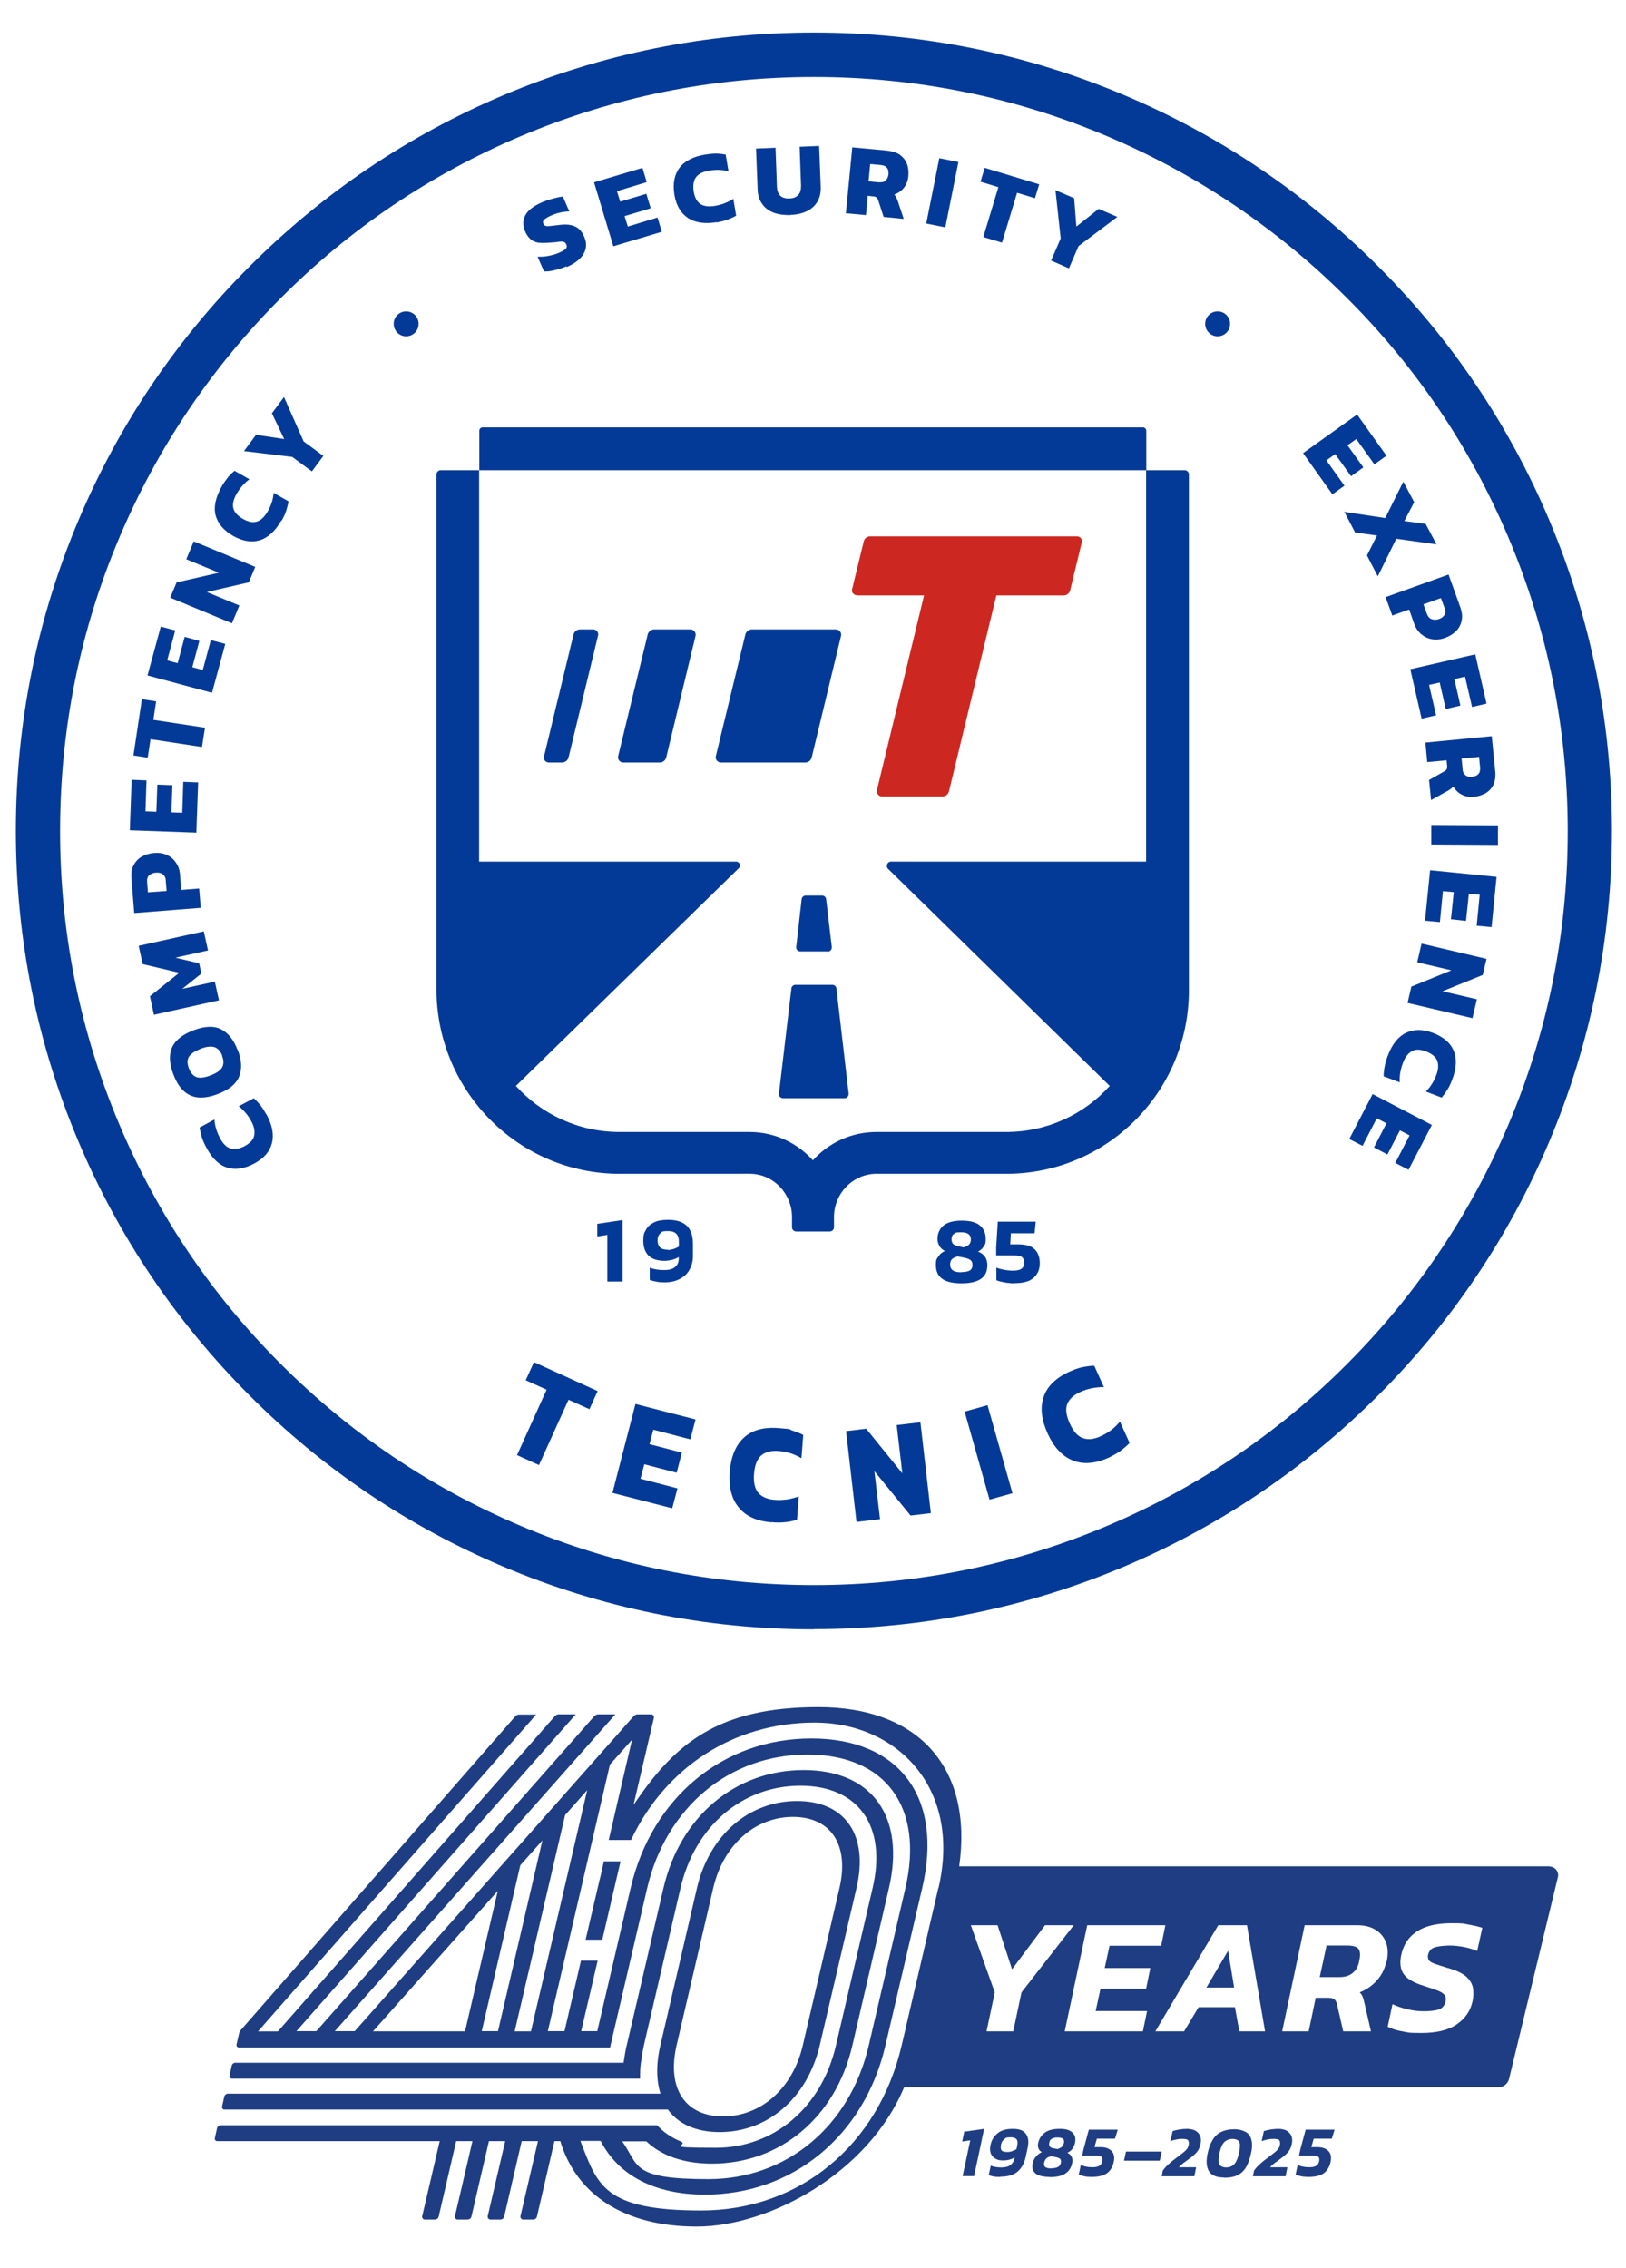
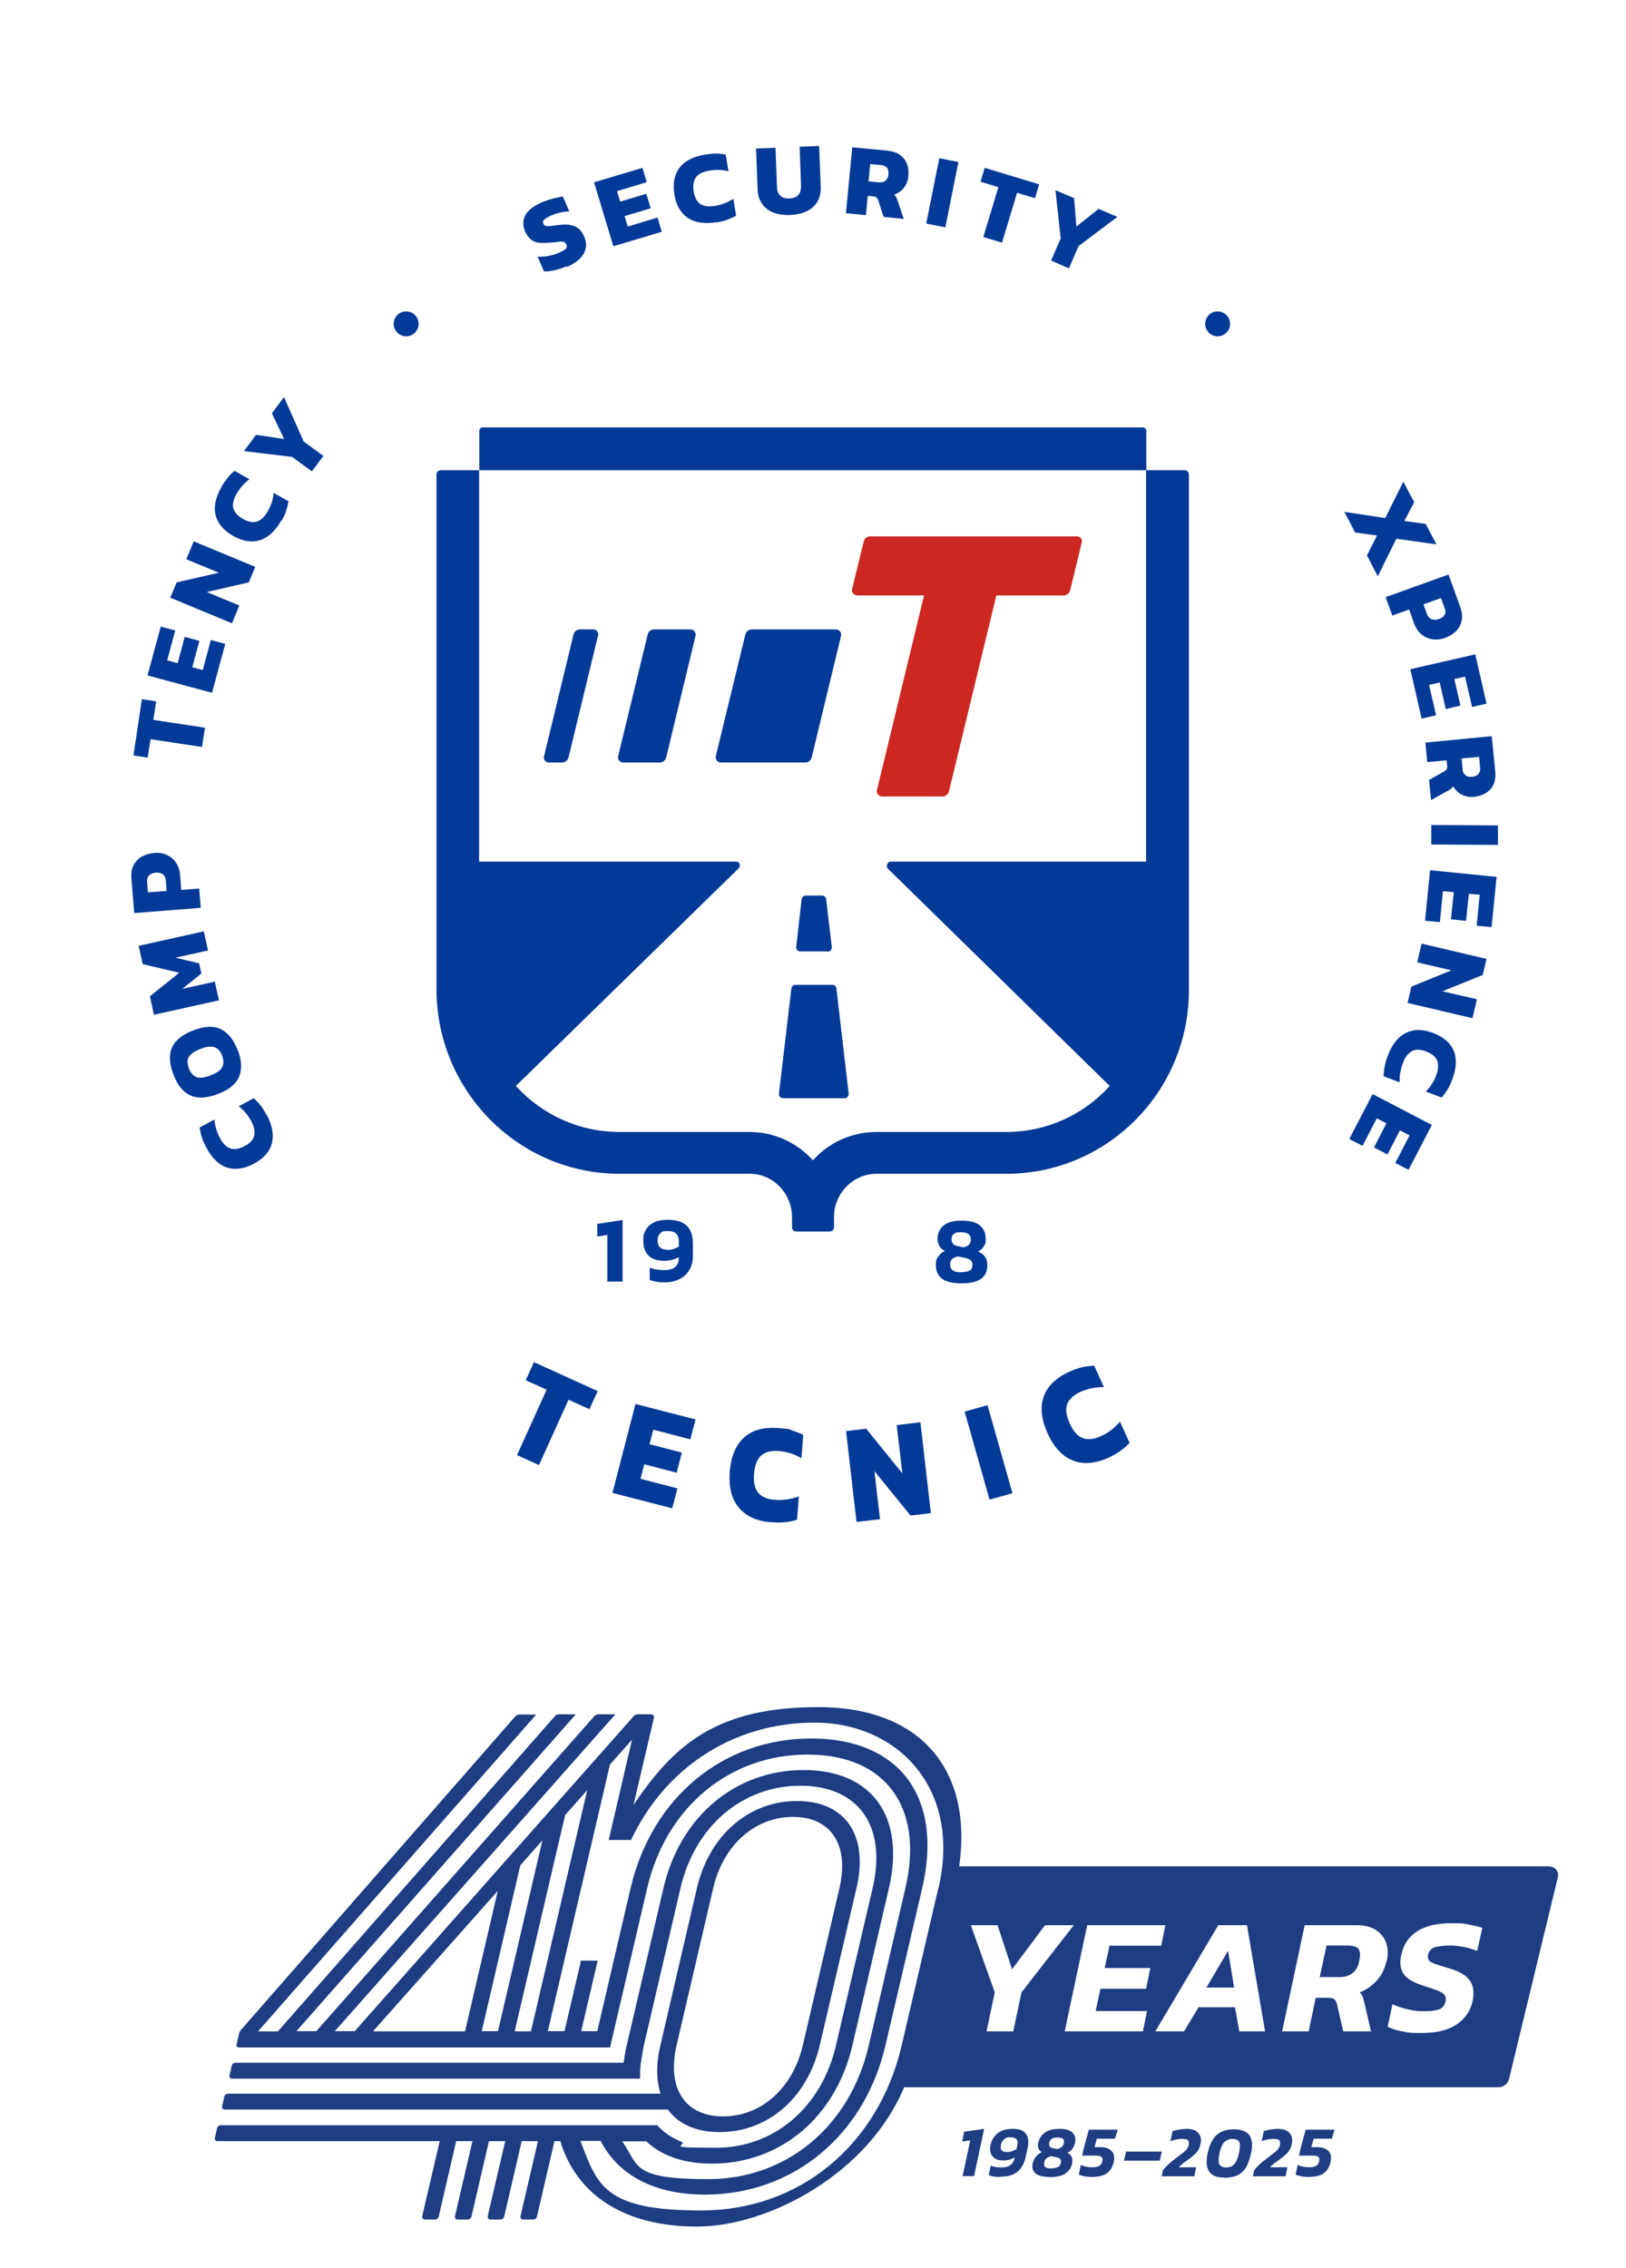
<svg xmlns="http://www.w3.org/2000/svg" id="Calque_1" version="1.1" viewBox="0 0 809.1 1128.3">
  <defs>
    <style>
      .st0 {
        fill: none;
      }

      .st1 {
        fill: #cc2821;
      }

      .st2 {
        fill: #043a97;
      }

      .st3 {
        fill: #1e3d83;
      }
    </style>
  </defs>
  <rect class="st0" x="-62.8" y="-58" width="935.4" height="948.5" />
  <g id="Calque_11" data-name="Calque_1">
    <g>
      <path class="st2" d="M132.7,554.5c2.8,5.3,3.7,10,2.6,14.2-1.1,4.2-4,7.5-8.8,10.1-4.9,2.6-9.4,3.3-13.5,2s-7.6-4.7-10.4-10.1c-1-1.8-1.7-3.5-2.2-5.1s-.8-3.1-1.1-4.7l7.4-4c.2,3.2,1.2,6.3,2.8,9.3,1.5,2.8,3.2,4.5,5.2,5.1,2,.7,4.3.2,7.1-1.2,2.7-1.5,4.3-3.2,4.7-5.3.4-2,0-4.4-1.5-7.1-.8-1.5-1.7-2.8-2.7-4s-2.2-2.4-3.5-3.4l7.5-4c1.2,1.1,2.2,2.2,3.3,3.5,1,1.3,2,2.9,3,4.7h0Z" />
      <path class="st2" d="M118.3,522.3c2,5.1,2.2,9.5.7,13.2s-5,6.6-10.6,8.7c-3.9,1.5-7.2,2-10,1.7s-5.2-1.5-7.2-3.4-3.6-4.6-4.9-8-1.9-6.5-1.7-9.3c.2-2.8,1.2-5.2,3.1-7.3s4.8-3.9,8.6-5.4c5.6-2.1,10.1-2.3,13.7-.5,3.5,1.8,6.3,5.2,8.2,10.3h.1ZM110.6,525.2c-.9-2.3-2.2-3.7-3.9-4.3-1.7-.5-4-.3-6.8.8-3,1.2-5,2.5-5.9,4s-.9,3.4,0,5.8c.9,2.3,2.2,3.7,3.8,4.3,1.7.6,4,.3,7.1-.9,2.9-1.1,4.7-2.4,5.6-3.9s.9-3.5,0-5.8h.1Z" />
      <path class="st2" d="M109,497.6l-32.4,7.2-2-9.2,14.6-11.7-18.2-4.3-2-9.1,32.4-7.2,2.1,9.5-16.2,3.6,11.8,2.8,1.1,5.1-9.5,7.6,16.2-3.6,2.1,9.5v-.2Z" />
      <path class="st2" d="M99.9,451.6l-33.1,2.6-1.4-17c-.2-2.7,0-5,1.1-6.8.9-1.8,2.3-3.3,4.1-4.3,1.8-1,3.8-1.6,6.1-1.8,2.3-.2,4.4.1,6.3,1,1.9.8,3.4,2.1,4.6,3.9,1.2,1.7,1.9,3.8,2,6.3l.6,7.2,8.9-.7.8,9.7h0ZM82.9,443.2l-.4-5c0-1.5-.6-2.6-1.5-3.3-.9-.7-2.1-.9-3.4-.8-1.5.1-2.6.6-3.4,1.3-.8.8-1.1,1.8-1,3.3l.4,5.2,9.4-.7h0Z" />
-       <path class="st2" d="M97.7,414.2l-33.1-1.2.9-25.1,7.4.3-.5,15.4,5.4.2.5-13.5,7.5.3-.5,13.5,5.4.2.5-15.4,7.4.3-.9,25.1h0Z" />
      <path class="st2" d="M100.6,371.6l-25.7-3.9-1.4,9.2-7.1-1.1,4.2-28,7.1,1.1-1.4,9.2,25.7,3.9-1.5,9.6h.1Z" />
      <path class="st2" d="M105.4,344.6l-32-8.6,6.6-24.3,7.2,1.9-4,14.9,5.2,1.4,3.5-13.1,7.3,2-3.5,13.1,5.2,1.4,4-14.9,7.2,1.9-6.6,24.3h0Z" />
      <path class="st2" d="M115.3,310l-30.6-12.7,3.2-7.6,21-4.8-16.2-6.7,3.7-8.9,30.6,12.7-3.2,7.7-20.9,4.8,16.2,6.7-3.7,8.9h0Z" />
      <path class="st2" d="M140,258.9c-3,5.2-6.5,8.5-10.6,9.8s-8.5.6-13.2-2c-4.8-2.7-7.8-6.2-8.9-10.3-1.1-4.2,0-8.9,2.9-14.2,1-1.8,2.1-3.3,3.1-4.6,1.1-1.3,2.2-2.4,3.4-3.4l7.4,4.2c-2.6,1.9-4.7,4.4-6.4,7.3-1.5,2.7-2.1,5.1-1.6,7.1s2.1,3.8,4.9,5.4c2.7,1.5,5,1.9,7,1.2,2-.7,3.7-2.4,5.2-5,.8-1.4,1.5-2.9,2-4.4s.8-3.1,1-4.8l7.4,4.2c-.3,1.5-.7,3.1-1.2,4.7-.5,1.6-1.3,3.2-2.3,5v-.2Z" />
      <path class="st2" d="M155.2,234.5l-9.8-7.2-24-2.9,6-8.1,14,2.1-6.1-12.8,6-8.1,9.8,22.1,9.8,7.2-5.8,7.8h.1Z" />
      <path class="st2" d="M282,132.4c-2,.9-4.1,1.6-6,2-2,.5-3.7.7-5.3.6l-3.2-7.3c1.7,0,3.5,0,5.4-.4s3.6-.8,5.1-1.5c1.6-.7,2.7-1.3,3.4-1.9.7-.6.8-1.4.4-2.3-.3-.7-.7-1.1-1.4-1.3-.6-.2-1.5-.2-2.6,0s-2.5.3-4.3.4c-2.3.2-4.3.2-5.8,0-1.5-.3-2.8-.9-3.8-1.8s-1.9-2.2-2.6-3.8c-1.3-3-1.2-5.7.2-8.2,1.4-2.5,4.3-4.6,8.5-6.4,1.7-.7,3.5-1.3,5.4-1.8s3.5-.8,4.7-.9l3.2,7.4c-1.7,0-3.3.2-4.8.6-1.5.3-2.8.8-4,1.3-1.4.6-2.5,1.2-3.4,1.9-.9.6-1.1,1.4-.7,2.3.3.8,1,1.2,2,1.2s2.7-.2,5.1-.5c2.8-.4,5-.4,6.7,0s3.1,1.1,4.1,2.1,1.9,2.3,2.5,3.9c1.2,2.8,1.1,5.5-.3,8.1s-4.3,4.9-8.6,6.8v-.4Z" />
      <path class="st2" d="M305.2,122.5l-9.6-31.8,24.1-7.2,2.1,7.1-14.8,4.5,1.6,5.2,13-3.9,2.2,7.2-13,3.9,1.6,5.2,14.8-4.5,2.1,7.1-24.1,7.2h0Z" />
      <path class="st2" d="M356.7,110.5c-5.9,1-10.7.3-14.3-2-3.6-2.4-5.9-6.2-6.8-11.5-.9-5.5-.1-9.9,2.4-13.4,2.5-3.4,6.8-5.7,12.8-6.7,2-.3,3.9-.5,5.5-.5s3.2.2,4.8.5l1.4,8.3c-3.1-.8-6.4-.9-9.7-.3-3.1.5-5.2,1.6-6.5,3.3-1.2,1.7-1.6,4-1.1,7.2.5,3,1.7,5.1,3.5,6.2s4.2,1.3,7.2.8c1.6-.3,3.2-.7,4.7-1.3,1.5-.6,2.9-1.3,4.3-2.2l1.4,8.4c-1.4.8-2.8,1.4-4.4,2s-3.4,1-5.4,1.4l.2-.2Z" />
      <path class="st2" d="M393.2,107c-3.1,0-5.8-.3-8.2-1.2-2.4-.9-4.3-2.3-5.7-4.3-1.4-1.9-2.2-4.3-2.3-7.2l-.8-20.4,9.7-.4.7,19.4c.2,4,2.2,6,6.2,5.8,1.9,0,3.4-.6,4.4-1.7,1-1,1.4-2.6,1.4-4.6l-.7-19.4,9.7-.4.8,20.4c.1,2.9-.5,5.3-1.7,7.4-1.2,2-3,3.6-5.3,4.7s-5,1.7-8.1,1.8h-.1Z" />
      <path class="st2" d="M420.9,106.3l3.2-33,17.2,1.6c2.7.3,4.9,1,6.5,2.1,1.6,1.2,2.8,2.7,3.5,4.5s.9,3.9.7,6.2c-.2,2.2-1,4.1-2.2,5.7-1.3,1.6-2.9,2.7-4.8,3.4.3.3.6.7.9,1.2.2.5.5,1.1.8,1.9l3,9-10-1-2.7-8.3c-.2-.6-.5-1.1-.9-1.4s-.9-.5-1.6-.5l-2.7-.3-.9,9.6-9.6-.9-.4.2ZM432.1,90.2l5.1.5c1.4,0,2.5,0,3.4-.8.8-.7,1.3-1.7,1.5-3,.3-2.9-.9-4.5-3.7-4.8l-5.4-.5-.8,8.6h-.1Z" />
      <path class="st2" d="M460.9,111.2l6.5-32.5,9.5,1.9-6.5,32.5-9.5-1.9Z" />
      <path class="st2" d="M489.3,117.9l7.5-24.8-8.9-2.7,2.1-6.9,27.1,8.2-2.1,6.9-8.9-2.7-7.5,24.8-9.3-2.8h0Z" />
      <path class="st2" d="M523,129.7l4.8-11.1-2.6-24,9.3,4,1.1,14.1,11.1-8.8,9.3,4-19.3,14.5-4.8,11.1-8.9-3.9h0Z" />
-       <path class="st2" d="M648.3,225.5l27-19.3,14.6,20.5-6,4.3-9-12.6-4.4,3.1,7.9,11-6.1,4.4-7.9-11-4.4,3.1,9,12.6-6,4.3-14.6-20.5h0Z" />
      <path class="st2" d="M668.7,254.6l20.6,3.1,9-18.1,5.4,10.2-4.9,9.4,10.6,1.4,5.4,10.2-20-2.8-9.2,18.7-5.4-10.4,5-9.9-10.9-1.5-5.4-10.4h-.2Z" />
      <path class="st2" d="M689.6,297l31.2-11.2,5.8,16.1c.9,2.6,1.2,4.8.7,6.9-.4,2-1.4,3.8-2.8,5.2-1.5,1.4-3.2,2.5-5.4,3.3s-4.3,1-6.4.7c-2-.3-3.9-1.2-5.5-2.5-1.6-1.4-2.8-3.2-3.6-5.5l-2.4-6.8-8.4,3-3.3-9.1h.1ZM708.3,300.6l1.7,4.7c.5,1.4,1.3,2.3,2.4,2.7,1.1.4,2.2.4,3.5,0,1.4-.5,2.4-1.2,2.9-2.2.6-.9.6-2.1,0-3.4l-1.8-4.9-8.9,3.2h0Z" />
      <path class="st2" d="M701.8,332.9l32.3-7.4,5.6,24.5-7.2,1.7-3.5-15.1-5.3,1.2,3,13.2-7.3,1.7-3-13.2-5.3,1.2,3.5,15.1-7.2,1.7-5.6-24.5h0Z" />
      <path class="st2" d="M709.3,369.4l33-3.2,1.7,17.2c.3,2.7,0,5-.8,6.8s-2.1,3.2-3.8,4.3c-1.7,1-3.7,1.6-6,1.9-2.2.2-4.2-.2-6-1.1s-3.2-2.3-4.3-4.1c-.3.4-.6.8-1,1.1-.4.3-1,.7-1.7,1.1l-8.3,4.6-1-10,7.6-4.3c.6-.3,1-.7,1.2-1.1s.3-1,.2-1.7l-.3-2.7-9.6.9-.9-9.6h0ZM727.3,377.4l.5,5.1c0,1.4.6,2.5,1.4,3.1.8.7,1.9,1,3.3.8,2.9-.3,4.2-1.8,4-4.5l-.5-5.4-8.6.8h-.1Z" />
      <path class="st2" d="M712.2,410.4l33.2.2v9.7l-33.2-.2v-9.7Z" />
      <path class="st2" d="M711.7,432.9l33,3.3-2.5,25-7.4-.7,1.5-15.4-5.4-.5-1.4,13.5-7.5-.8,1.4-13.5-5.4-.5-1.5,15.4-7.4-.7,2.5-25h.1Z" />
      <path class="st2" d="M707.4,469.4l32.3,7.6-1.9,8-20,8.1,17.1,4-2.2,9.4-32.3-7.6,1.9-8.1,19.9-8.1-17-4,2.2-9.4h0Z" />
      <path class="st2" d="M690.6,525.1c2.1-5.6,5.1-9.4,9-11.3,3.9-1.9,8.3-1.9,13.4,0,5.2,2,8.7,4.9,10.3,8.8,1.7,3.9,1.5,8.8-.7,14.5-.7,1.9-1.5,3.6-2.4,5s-1.8,2.7-2.8,3.9l-7.9-3c2.3-2.3,4-5,5.2-8.2,1.1-2.9,1.2-5.3.4-7.3-.8-1.9-2.7-3.4-5.6-4.5-2.9-1.1-5.3-1.1-7.1,0s-3.3,2.9-4.3,5.8c-.6,1.5-1,3.1-1.3,4.7-.3,1.6-.4,3.2-.3,4.9l-8-3c0-1.6.2-3.2.5-4.8s.8-3.4,1.5-5.3h0Z" />
      <path class="st2" d="M683.1,544.3l29.4,15.3-11.6,22.3-6.6-3.4,7.1-13.7-4.8-2.5-6.2,12-6.7-3.5,6.2-12-4.8-2.5-7.1,13.7-6.6-3.4,11.6-22.3h0Z" />
    </g>
-     <path class="st2" d="M405,810.5c-53.6,0-105.6-10.5-154.6-31.2-47.3-20-89.8-48.6-126.2-85.1-36.5-36.5-65.1-78.9-85.1-126.2-20.7-49-31.2-101-31.2-154.7s10.5-105.6,31.2-154.6c20-47.3,48.6-89.8,85.1-126.2,36.5-36.5,78.9-65.1,126.2-85.1,49-20.7,101-31.2,154.6-31.2s105.6,10.5,154.6,31.2c47.3,20,89.8,48.6,126.2,85.1,36.5,36.5,65.1,78.9,85.1,126.2,20.7,49,31.2,101,31.2,154.6s-10.5,105.6-31.2,154.6c-20,47.3-48.6,89.8-85.1,126.2-36.5,36.5-78.9,65.1-126.2,85.1-49,20.7-101,31.2-154.6,31.2h0ZM405,38.3c-50.6,0-99.7,9.9-146,29.5-44.7,18.9-84.8,45.9-119.2,80.4-34.4,34.4-61.5,74.6-80.4,119.2-19.6,46.2-29.5,95.3-29.5,146s9.9,99.7,29.5,146c18.9,44.7,45.9,84.8,80.4,119.2,34.4,34.4,74.6,61.5,119.2,80.4,46.2,19.6,95.3,29.5,146,29.5s99.7-9.9,146-29.5c44.7-18.9,84.8-45.9,119.2-80.4,34.4-34.4,61.5-74.6,80.4-119.2,19.6-46.2,29.5-95.3,29.5-146s-9.9-99.7-29.5-146c-18.9-44.7-45.9-84.8-80.4-119.2-34.4-34.4-74.6-61.5-119.2-80.4-46.2-19.6-95.3-29.5-146-29.5h0Z" />
    <g>
      <path class="st2" d="M302.2,637.5v-23.2l-5,.8v-6.3l12.6-1.9v30.6h-7.6Z" />
      <path class="st2" d="M331.1,637.9c-1.6,0-3.1,0-4.3-.3-1.2-.2-2.4-.5-3.5-.9v-6.1c2,.8,4.4,1.2,7.1,1.2s4.3-.5,5.5-1.5,1.8-2.3,1.8-3.8v-1.2c-.9.6-2,1.1-3.3,1.4-1.3.3-2.5.5-3.6.5-3.7,0-6.4-.9-8.1-2.6-1.7-1.7-2.6-4.2-2.6-7.4s.4-3.8,1.3-5.4c.8-1.6,2.2-2.8,4-3.7s4.2-1.3,7-1.3c4.2,0,7.3,1,9.4,3,2,2,3,5,3,9v6.1c0,2.5-.6,4.7-1.7,6.7s-2.7,3.5-4.8,4.6c-2.1,1.1-4.5,1.7-7.4,1.7h.2ZM332.4,621.8c.9,0,1.8-.2,2.8-.5.9-.3,1.8-.7,2.6-1.2v-2.5c0-3.5-1.8-5.2-5.3-5.2s-3.1.4-4,1.2-1.3,2-1.3,3.4.4,2.7,1.2,3.5c.8.8,2.2,1.2,4.1,1.2h-.1Z" />
    </g>
    <g>
      <path class="st2" d="M478.4,638.4c-4.3,0-7.6-.8-9.6-2.3-2.1-1.5-3.1-3.8-3.1-6.8s.4-2.9,1.2-4.2c.8-1.3,1.9-2.2,3.3-2.8-1.3-.6-2.2-1.5-2.8-2.6-.6-1.1-.9-2.2-.9-3.4,0-2.7,1-4.9,2.9-6.6,1.9-1.6,5-2.5,9.1-2.5s7.4.8,9.2,2.5c1.9,1.6,2.8,3.8,2.8,6.6s-.3,2.4-.9,3.6c-.6,1.1-1.6,2-2.9,2.7,3.1,1.2,4.6,3.5,4.6,6.7s-1,5.3-3.1,6.8-5.3,2.3-9.7,2.3h-.1ZM478.4,632.8c1.9,0,3.3-.3,4.2-.8.9-.6,1.3-1.5,1.3-2.7s-.3-1.9-.9-2.4-1.6-.9-2.9-1.2l-3.5-.7c-1.2.3-2.1.7-2.8,1.3-.7.6-1,1.5-1,2.8s.5,2.3,1.4,2.9c.9.6,2.3.9,4.2.9h0ZM479.5,620.5c1.3-.4,2.2-.8,2.7-1.4.6-.6.9-1.4.9-2.6,0-2.3-1.6-3.5-4.8-3.5s-2.8.3-3.6.8c-.8.5-1.2,1.4-1.2,2.7,0,1.9,1,3,3.1,3.4l2.9.6Z" />
-       <path class="st2" d="M505,638.4c-.9,0-1.9,0-3-.2-1.1,0-2.2-.3-3.3-.5-1.1-.2-2-.5-2.9-.8v-6.3c.8.3,1.6.6,2.6.8s1.9.4,2.9.5,1.8.2,2.6.2c2,0,3.4-.3,4.3-.9.9-.6,1.4-1.6,1.4-3s-.3-2.2-1-2.8c-.6-.6-1.9-.9-3.7-.9h-9.2v-3.8l.8-13h18.9l-.6,5.8h-11.8l-.3,5.5h4c3.7,0,6.4.8,8.1,2.4,1.7,1.6,2.6,4,2.6,7s-1,5.4-3,7.2-5.1,2.7-9.2,2.7h-.2Z" />
    </g>
    <g>
      <path class="st2" d="M257.3,723.8l14.7-32.5-10.4-4.7,4.1-9,31.7,14.4-4.1,9-10.4-4.7-14.7,32.5-10.8-4.9h-.1Z" />
      <path class="st2" d="M304.8,742.5l11.4-44.1,29.9,7.7-2.6,9.9-18.4-4.8-1.9,7.2,16.1,4.2-2.6,10-16.1-4.2-1.9,7.2,18.4,4.8-2.6,9.9-29.9-7.7h.2Z" />
      <path class="st2" d="M384,757.3c-7.4-.6-12.8-3-16.4-7.4-3.6-4.3-5-10.2-4.5-17.6.6-7.6,2.9-13.3,7-17.1s9.9-5.4,17.4-4.8,4.8.6,6.7,1.2c1.9.6,3.8,1.3,5.5,2.2l-.9,11.6c-3.5-2.1-7.3-3.3-11.4-3.6-3.8-.3-6.7.5-8.7,2.3s-3.2,4.9-3.5,9.2c-.3,4.2.4,7.3,2.2,9.4,1.8,2,4.6,3.2,8.3,3.4,2,.2,4,0,5.9-.2,1.9-.3,3.9-.8,5.9-1.5l-.9,11.6c-1.9.6-3.8,1-5.8,1.2s-4.3.3-6.8,0h0Z" />
      <path class="st2" d="M426.2,757.1l-5.2-45.2,10-1.2,18,22.2-2.8-24,11.8-1.4,5.2,45.2-10.1,1.2-18-22.1,2.8,23.9-11.8,1.4h.1Z" />
      <path class="st2" d="M492.4,746l-12.4-43.8,11.4-3.2,12.4,43.8-11.4,3.2Z" />
      <path class="st2" d="M551.7,725.1c-6.7,3-12.7,3.5-17.9,1.4s-9.3-6.5-12.4-13.2c-3.2-7-3.9-13.1-2.1-18.4,1.8-5.3,6.1-9.5,12.9-12.6,2.3-1,4.4-1.8,6.4-2.2s3.9-.7,5.9-.7l4.8,10.6c-4,0-7.9.7-11.7,2.4-3.5,1.6-5.7,3.7-6.6,6.2-.9,2.5-.4,5.8,1.4,9.7,1.8,3.9,3.9,6.2,6.5,7.1,2.6.9,5.5.6,8.9-1,1.8-.8,3.5-1.8,5.1-3s3-2.6,4.4-4.2l4.8,10.6c-1.4,1.4-2.9,2.7-4.5,3.9-1.7,1.2-3.6,2.3-5.9,3.4h0Z" />
    </g>
    <circle class="st2" cx="202.1" cy="161.1" r="6.2" />
    <circle class="st2" cx="605.9" cy="161.1" r="6.2" />
    <g>
      <path class="st2" d="M279.7,379.3c1.5,0,2.8-1,3.2-2.5l14.7-60.7c.4-1.5-.8-3-2.4-3h-6.6c-1.5,0-2.8,1-3.2,2.5l-14.7,60.7c-.4,1.5.8,3,2.4,3h6.6Z" />
      <path class="st2" d="M328.3,379.3c1.5,0,2.8-1,3.2-2.5l14.6-60.5c.4-1.6-.9-3.2-2.5-3.2h-18.1c-1.5,0-2.8,1-3.2,2.5l-14.7,60.5c-.4,1.6.8,3.2,2.5,3.2h18.2Z" />
      <path class="st2" d="M400.7,379.3c1.5,0,2.8-1,3.2-2.5l14.6-60.5c.4-1.6-.9-3.2-2.5-3.2h-41.9c-1.5,0-2.8,1-3.2,2.5l-14.7,60.5c-.4,1.6.8,3.2,2.5,3.2h42Z" />
      <path class="st1" d="M426.4,296.1c-1.6,0-2.8-1.5-2.4-3l5.8-23.8c.4-1.5,1.7-2.5,3.2-2.5h102.9c1.6,0,2.8,1.4,2.4,3l-5.8,23.9c-.4,1.5-1.7,2.5-3.2,2.5h-33.5c0-.1-23.6,97.5-23.6,97.5-.4,1.5-1.7,2.5-3.2,2.5h-30.1c-1.7,0-2.9-1.6-2.5-3.3l23.4-96.7h-33.5.1Z" />
      <path class="st2" d="M240.2,212.6h328.5c.9,0,1.7.8,1.7,1.7v19.6H238.5v-19.6c0-1,.8-1.7,1.7-1.7Z" />
      <path class="st2" d="M420.2,546.3h-30.6c-1.2,0-2.2-1.1-2-2.3l6.2-52.3c.1-1,1-1.8,2-1.8h18.4c1,0,1.9.8,2,1.8l6.1,52.3c.1,1.2-.8,2.3-2,2.3h-.1Z" />
      <path class="st2" d="M411.7,473.3h-13.5c-1.2,0-2.2-1.1-2-2.3l2.7-23.7c.1-1,1-1.8,2-1.8h8.1c1.1,0,1.9.7,2.1,1.8l2.8,23.8c.1,1.2-.8,2.3-2,2.3h-.2Z" />
      <path class="st2" d="M552.2,540.2l-110.3-108c-1.3-1.3-.4-3.6,1.5-3.6h126.9v-194.7h19.2c1.1,0,2.1.9,2.1,2.1v257.5c-.5,50-41,90.4-90.9,90.4h-65.4c-11.4.5-20.3,10.1-20.3,21.5v5.1c0,1.1-.9,2.1-2.1,2.1h-16.7c-1.1,0-2.1-.9-2.1-2.1v-5.1c0-11.4-8.9-21.1-20.3-21.5s-.6,0-.9,0h-64.5c-50,0-90.4-40.5-91.2-90.4V236c0-1.1.9-2.1,2.1-2.1h19.1v194.7h127.7c1.9-.1,2.8,2.1,1.4,3.4l-110.8,108.2h0c12.8,14.1,31.2,22.9,51.7,22.9h64.5c12.5,0,23.8,5.4,31.6,14.1,7.8-8.7,19.1-14.1,31.6-14.1h64.5c20.5,0,38.9-8.8,51.6-22.9h0Z" />
    </g>
  </g>
  <g>
    <g>
      <path class="st3" d="M479,1082.5l3.8-17.8-4,.6,1-4.9,9.9-1.4-5,23.5h-5.8Z" />
      <path class="st3" d="M497.7,1082.9c-1.2,0-2.3,0-3.2-.2-.9-.1-1.7-.4-2.5-.7l1-4.7c1.4.6,3.2.9,5.2.9s3.6-.4,4.6-1.2,1.6-1.7,1.9-2.9l.2-.9c-1.7,1-3.5,1.5-5.7,1.5s-2.8-.3-3.9-.9c-1.1-.6-1.8-1.5-2.3-2.6-.4-1.2-.5-2.6-.1-4.2.5-2.4,1.7-4.4,3.5-5.8,1.8-1.5,4.3-2.2,7.6-2.2s5.3.8,6.5,2.5c1.2,1.7,1.5,3.9.9,6.7l-1,4.7c-.7,3.3-2.1,5.7-4.1,7.4-2,1.7-4.9,2.5-8.6,2.5ZM501.4,1070.5c.7,0,1.4-.1,2.2-.4s1.5-.6,2.2-1l.4-1.9c.6-2.7-.5-4-3.2-4s-2.5.3-3.3,1c-.8.6-1.4,1.5-1.6,2.6-.2,1.4-.2,2.3.3,2.9s1.4.8,3,.8Z" />
      <path class="st3" d="M522.1,1082.9c-3.1,0-5.4-.6-6.8-1.7-1.4-1.2-1.9-2.9-1.4-5.2.3-1.2.8-2.3,1.6-3.2.8-1,1.8-1.7,2.9-2.2-.8-.5-1.4-1.1-1.7-2-.3-.8-.3-1.7-.1-2.6.5-2.1,1.5-3.8,3.3-5.1,1.7-1.3,4.2-1.9,7.4-1.9s5.1.6,6.4,1.9c1.3,1.3,1.7,2.9,1.2,5.1-.2,1-.6,1.9-1.2,2.8-.6.9-1.5,1.6-2.6,2.1,2.1,1,2.9,2.7,2.4,5.2-.5,2.3-1.6,4-3.5,5.2-1.8,1.2-4.4,1.7-7.7,1.7ZM523.1,1078.6c1.4,0,2.5-.2,3.3-.6.8-.4,1.3-1.1,1.5-2.1.2-.8,0-1.5-.3-1.9-.4-.4-1.1-.7-2-.9l-2.5-.5c-.9.2-1.7.5-2.3,1-.6.5-1,1.2-1.2,2.2-.2,1,0,1.8.5,2.2s1.6.7,3.1.7ZM526,1069.1c1-.3,1.8-.7,2.3-1.1.5-.4.9-1.1,1.1-2,.2-.9,0-1.6-.4-2s-1.3-.7-2.7-.7-2.2.2-2.9.6c-.7.4-1.2,1.1-1.3,2.1-.3,1.4.3,2.3,1.8,2.6l2.1.4Z" />
      <path class="st3" d="M543.5,1082.9c-.7,0-1.5,0-2.3-.1-.8,0-1.6-.2-2.4-.4-.8-.2-1.5-.4-2-.6l1-4.8c.5.2,1.1.4,1.8.6.7.2,1.4.3,2.1.4.7,0,1.4.1,1.9.1,1.5,0,2.6-.2,3.4-.7s1.3-1.2,1.5-2.3c.2-1,.1-1.7-.3-2.1-.4-.4-1.3-.7-2.7-.7h-7l.6-2.9,2.7-10h14.4l-1.4,4.5h-9l-1.2,4.2h3c2.4,0,4.2.6,5.5,1.9,1.2,1.2,1.6,3,1.1,5.4-.3,1.5-.9,2.9-1.7,4-.8,1.1-1.9,2-3.4,2.6-1.5.6-3.4.9-5.9.9Z" />
      <path class="st3" d="M559.3,1074.8l1-4.5h17.8l-1,4.5h-17.8Z" />
      <path class="st3" d="M578.1,1082.5l.5-2.7c.9-1.3,2-2.5,3.3-3.6,1.2-1.1,2.6-2.1,4-3.2,1.3-1,2.4-1.8,3.1-2.4.8-.6,1.3-1.2,1.7-1.7.4-.6.7-1.2.8-2,.2-1,0-1.7-.3-2.2s-1.4-.7-2.9-.7-2,.1-3,.3c-1,.2-2,.5-2.9.8l1.1-5c1-.3,2.2-.6,3.5-.8,1.3-.2,2.6-.3,3.8-.3s3.1.3,4.2,1,1.9,1.6,2.3,2.8c.4,1.2.4,2.5,0,4.1-.3,1.4-.9,2.6-1.7,3.6-.9,1-2,2.1-3.6,3.2-1.1.8-2.1,1.6-3,2.2-.9.7-1.7,1.4-2.4,2.2h8.6l-.9,4.5h-16.4Z" />
      <path class="st3" d="M609.1,1083.2c-3.7,0-6.2-1-7.5-3.1-1.3-2.1-1.5-5.1-.7-8.9.6-2.6,1.3-4.7,2.4-6.5,1-1.8,2.4-3.2,4.2-4.1,1.8-.9,4-1.4,6.8-1.4s6.2,1,7.5,3.1c1.3,2.1,1.6,5.1.7,8.9-.6,2.6-1.3,4.8-2.3,6.6-1,1.8-2.4,3.2-4.1,4.1-1.7.9-4,1.4-6.9,1.4ZM610.1,1078.2c1.8,0,3.2-.6,4.2-1.8,1-1.2,1.7-3,2.2-5.3.4-1.7.5-3,.5-4,0-1-.3-1.8-.9-2.3s-1.6-.8-2.9-.8-3.2.6-4.2,1.8c-1,1.2-1.7,3-2.2,5.3-.3,1.6-.5,3-.4,4,0,1.1.4,1.8,1,2.3.6.5,1.5.8,2.8.8Z" />
      <path class="st3" d="M623.5,1082.5l.5-2.7c.9-1.3,2-2.5,3.3-3.6,1.2-1.1,2.6-2.1,4-3.2,1.3-1,2.4-1.8,3.1-2.4.8-.6,1.3-1.2,1.7-1.7.4-.6.7-1.2.8-2,.2-1,0-1.7-.3-2.2s-1.4-.7-2.9-.7-2,.1-3,.3c-1,.2-2,.5-2.9.8l1.1-5c1-.3,2.2-.6,3.5-.8,1.3-.2,2.6-.3,3.8-.3s3.1.3,4.2,1,1.9,1.6,2.3,2.8c.4,1.2.4,2.5,0,4.1-.3,1.4-.9,2.6-1.7,3.6-.9,1-2,2.1-3.6,3.2-1.1.8-2.1,1.6-3,2.2-.9.7-1.7,1.4-2.4,2.2h8.6l-.9,4.5h-16.4Z" />
      <path class="st3" d="M651.4,1082.9c-.7,0-1.5,0-2.3-.1-.8,0-1.6-.2-2.4-.4-.8-.2-1.5-.4-2-.6l1-4.8c.5.2,1.1.4,1.8.6.7.2,1.4.3,2.1.4.7,0,1.4.1,1.9.1,1.5,0,2.6-.2,3.4-.7s1.3-1.2,1.5-2.3c.2-1,.1-1.7-.3-2.1-.4-.4-1.3-.7-2.7-.7h-7l.6-2.9,2.7-10h14.4l-1.4,4.5h-9l-1.2,4.2h3c2.4,0,4.2.6,5.5,1.9,1.2,1.2,1.6,3,1.1,5.4-.3,1.5-.9,2.9-1.7,4-.8,1.1-1.9,2-3.4,2.6-1.5.6-3.4.9-5.9.9Z" />
    </g>
    <g>
      <path class="st3" d="M771.3,928.4h-294c6.9-48.7-19.9-79.2-70-79.2s-71.5,18.1-92,48.6v-.2s0,0,0,0l10.1-43.1c.2-.9-.5-1.7-1.3-1.7h-6.9c-.6,0-1.2.3-1.7.7l-139,156.9h-9.9l139.6-157.6h-8.6c-.6,0-1.2.3-1.7.7l-138.5,156.9h-9.9l139-157.6h-8.6c-.6,0-1.2.3-1.7.8l-137.9,156.9h-9.9l138.4-157.6h-8.6c-.6,0-1.2.3-1.7.8l-136.8,156.3c-.3.4-.6.9-.7,1.4l-1.3,5.6c-.2.8.4,1.5,1.2,1.5h184.7c0-.3,1.8-7.9,1.8-7.9l16.6-71.2c9.4-40.5,41.1-66.6,79.8-66.6s58.2,26,48.7,66.6l-18.2,78.1c-9.4,40.5-41.1,66.5-79.8,66.5s-34.4-6.8-42.9-18.8h12c7.6,7.2,18.7,11.1,32.7,11.1,33.7,0,61.4-22.8,69.8-58.6l18.2-78.3c8.4-36-8.6-58.9-42.4-58.9s-61.5,22.9-69.8,58.9l-18.3,78.3c-.7,2.9-1.1,5.7-1.5,8.4H117.2c-.9,0-1.7.6-1.9,1.5l-1.1,4.9c-.2.8.4,1.5,1.2,1.5h203.1c0-2.5,0-5.1.4-7.9,0,.5.7-5.1,1.5-8.7l18.2-78.1c7.2-31.1,31-51,59.7-51s43.2,19.9,35.9,51l-18.2,78.1c-7.2,31.1-31,51-59.7,51s-12.6-1.1-17.7-3.2c-4.6-1.9-8.5-4.6-11.6-8H109.9c-.9,0-1.7.6-1.9,1.5l-1.1,4.9c-.2.8.4,1.5,1.2,1.5h110.7l-8.7,37.3c-.2.9.5,1.7,1.3,1.7h5c.9,0,1.7-.6,1.9-1.5l8.7-37.5h8.1l-8.7,37.3c-.2.9.5,1.7,1.3,1.7h5c.9,0,1.7-.6,1.9-1.5l8.7-37.5h8.1l-8.7,37.3c-.2.9.5,1.7,1.3,1.7h5c.9,0,1.7-.6,1.9-1.5l8.7-37.5h8.1l-8.7,37.3c-.2.9.5,1.7,1.3,1.7h5c.9,0,1.7-.6,1.9-1.5l8.7-37.5s0,0,0,0h2.9c8.1,26.8,32,42.5,67.9,42.5s85.3-26.4,103.2-69.3c24.7,0,277.5,0,290.9,0h4.8c2.5,0,4.7-1.7,5.3-4.1l24.3-100.4c.7-2.7-1.4-5.3-4.2-5.3ZM185.6,1010.5l62.1-69.9-16.3,69.9h-45.8ZM239.7,1010.5l19.2-82.6,11-12.4-22.1,94.9h-8.1ZM258,1010.5h-1.9l25.1-107.6,11-12.4-28,120h-6.2ZM466.9,939.3l-18.2,78.1c-11.7,50.1-51.2,82.2-99.8,82.2s-51.6-12.7-60.1-34.6h10.1c8.7,17,26.7,26.7,51.9,26.7,43.5,0,79.2-29,89.8-74.2l18.3-78.3c10.6-45.4-11.6-74.4-55.2-74.4s-79.3,29.1-89.9,74.4l-16.6,71.2h-8l8.2-35.1h-8.3l-8.2,35.1h-8.3l30.9-132.6,11-12.4-11.6,49.9h11.1c17.1-36.2,51.1-58.4,91.5-58.4s73.2,32.1,61.5,82.3ZM504.2,1010.5h-13.3l4.1-19.4-11.9-33.4h13.3l7.2,21.9,16.4-21.9h14.3l-26,33.4-4.1,19.4ZM570.8,1000.3l-2.1,10.2h-38.9l11.2-52.8h38.9l-2.1,10.2h-25.7l-2.4,11.1h22.7l-2.1,10.3h-22.7l-2.4,11.1h25.7ZM616.7,1010.5l-2.2-12h-18.1l-7.2,12h-14.3l31.3-52.8h14.3l9,52.8h-12.8ZM689.8,975.8c-.7,3.6-2.3,6.7-4.6,9.3-2.4,2.7-5.3,4.7-8.6,6,.6.6,1.1,1.3,1.4,2s.6,1.8.9,3.1l3.3,14.3h-13.8l-3.1-13.4c-.3-1.3-.7-2.1-1.4-2.6-.6-.5-1.7-.7-3.1-.7h-6.1l-3.5,16.7h-13.2l11.2-52.8h26.4c3.5,0,6.5.8,8.9,2.3,2.4,1.5,4.2,3.6,5.2,6.3,1,2.7,1.1,5.9.3,9.6ZM735,970.5c-2.2-.9-4.4-1.6-6.7-2-2.3-.4-4.5-.7-6.8-.7s-5.4.3-7.3.8c-1.9.5-3.1,1.8-3.6,3.8-.2,1.1,0,2.1.4,2.7.5.7,1.5,1.3,3,1.8s3.6,1.2,6.2,2c4.1,1.1,7.1,2.5,9.1,4.1,1.9,1.6,3.1,3.5,3.6,5.6.4,2.1.4,4.5-.2,7.1-1,4.6-3.6,8.4-7.8,11.3-4.2,2.9-10.1,4.3-17.5,4.3s-6.7-.3-9.6-.8c-2.9-.5-5.4-1.3-7.3-2.3l2.4-11.2c2.2,1,4.7,1.9,7.5,2.5,2.8.7,5.5,1,8.1,1s5.8-.3,7.5-.9c1.7-.6,2.8-1.9,3.3-3.9.3-1.4.1-2.5-.5-3.3-.6-.8-1.7-1.5-3.4-2.2-1.7-.6-3.9-1.4-6.8-2.3-5.1-1.6-8.5-3.5-10.1-5.9-1.7-2.3-2.1-5.6-1.2-9.7,1.1-5,3.7-8.9,7.9-11.6,4.2-2.7,9.8-4,16.9-4s6,.2,8.8.7c2.8.5,5,1,6.7,1.6l-2.5,11.3Z" />
      <polygon class="st3" points="600.3 988.7 614.1 988.7 611.1 970.4 600.3 988.7" />
      <path class="st3" d="M670.4,967.8h-10.3l-3.4,15.7h9.8c2.6,0,4.7-.6,6.4-1.9s2.9-3.2,3.4-5.9c.6-2.6.6-4.6-.1-5.9-.7-1.3-2.6-2-5.8-2Z" />
      <path class="st3" d="M111.7,1049.4h220.6s0,0,0-.1c5.2,7.3,14.1,11.3,25.8,11.3,23.8,0,43.5-16.7,49.8-43.1l18.3-78.3c6.2-26.5-5.8-43.3-29.6-43.3s-43.6,16.8-49.8,43.3l-18.2,78.3c-2.2,9.4-2,17.5.1,24.1,0,0,0,0,0-.1H113.5c-.9,0-1.7.6-1.9,1.5l-1.1,4.9c-.2.8.4,1.5,1.2,1.5ZM336.7,1017.3l18.2-78.1c5.1-21.8,21.1-35.4,39.7-35.4s28.2,13.6,23.1,35.5l-18.2,78.1c-5.1,21.8-21.1,35.4-39.7,35.4s-28.2-13.6-23.1-35.5Z" />
-       <path class="st3" d="M298.5,934.7c0,0,0-.1,0-.2l-7.1,30.4h8.3l7.1-30.5s0,0,0,0l2-8.5h-8.3l-2,8.8Z" />
    </g>
  </g>
</svg>